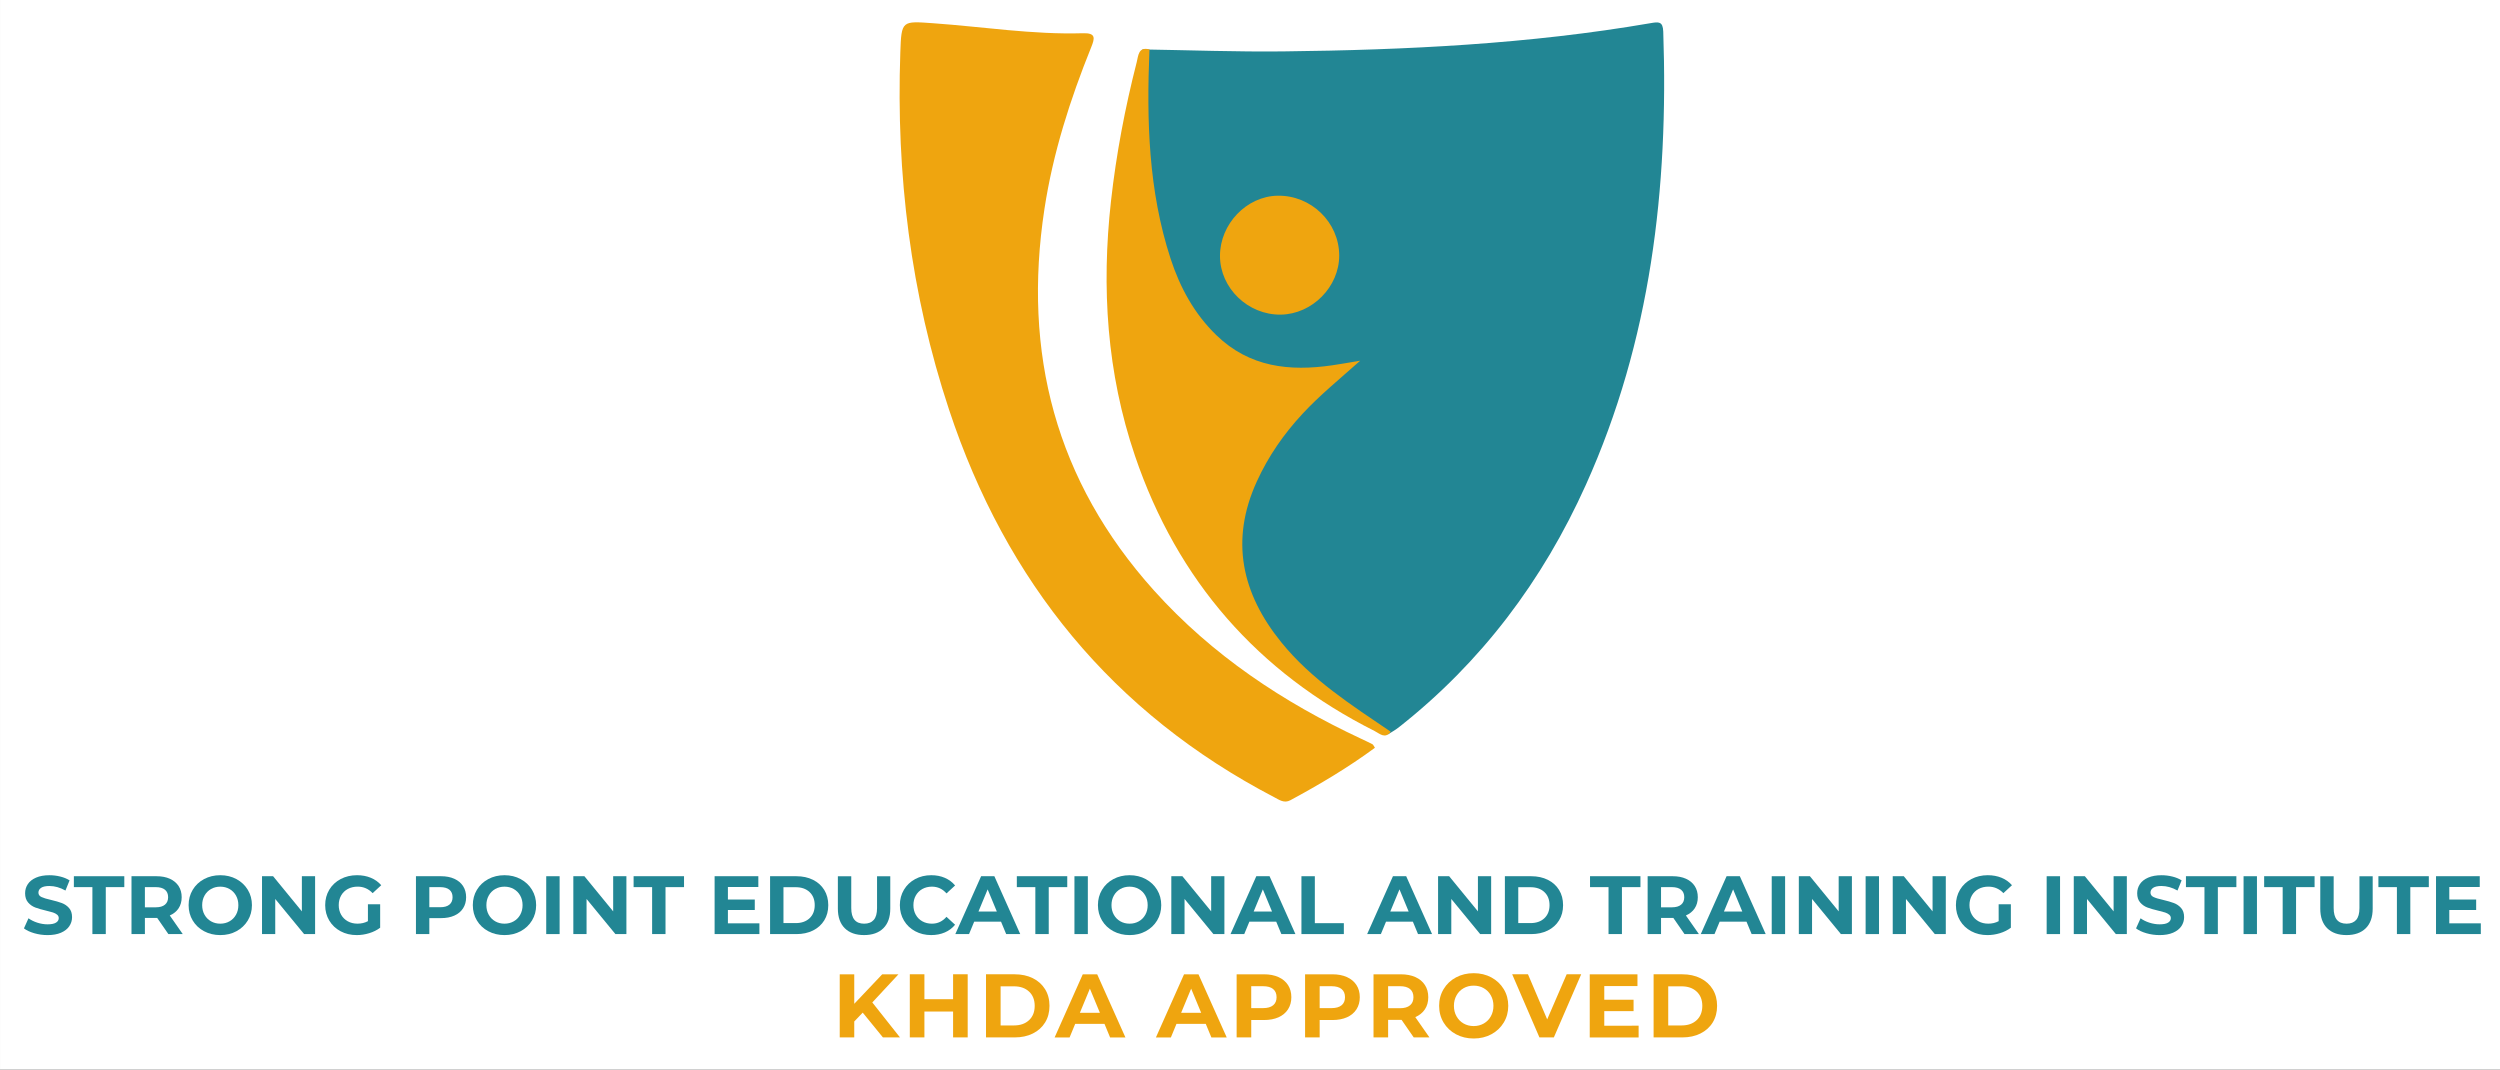
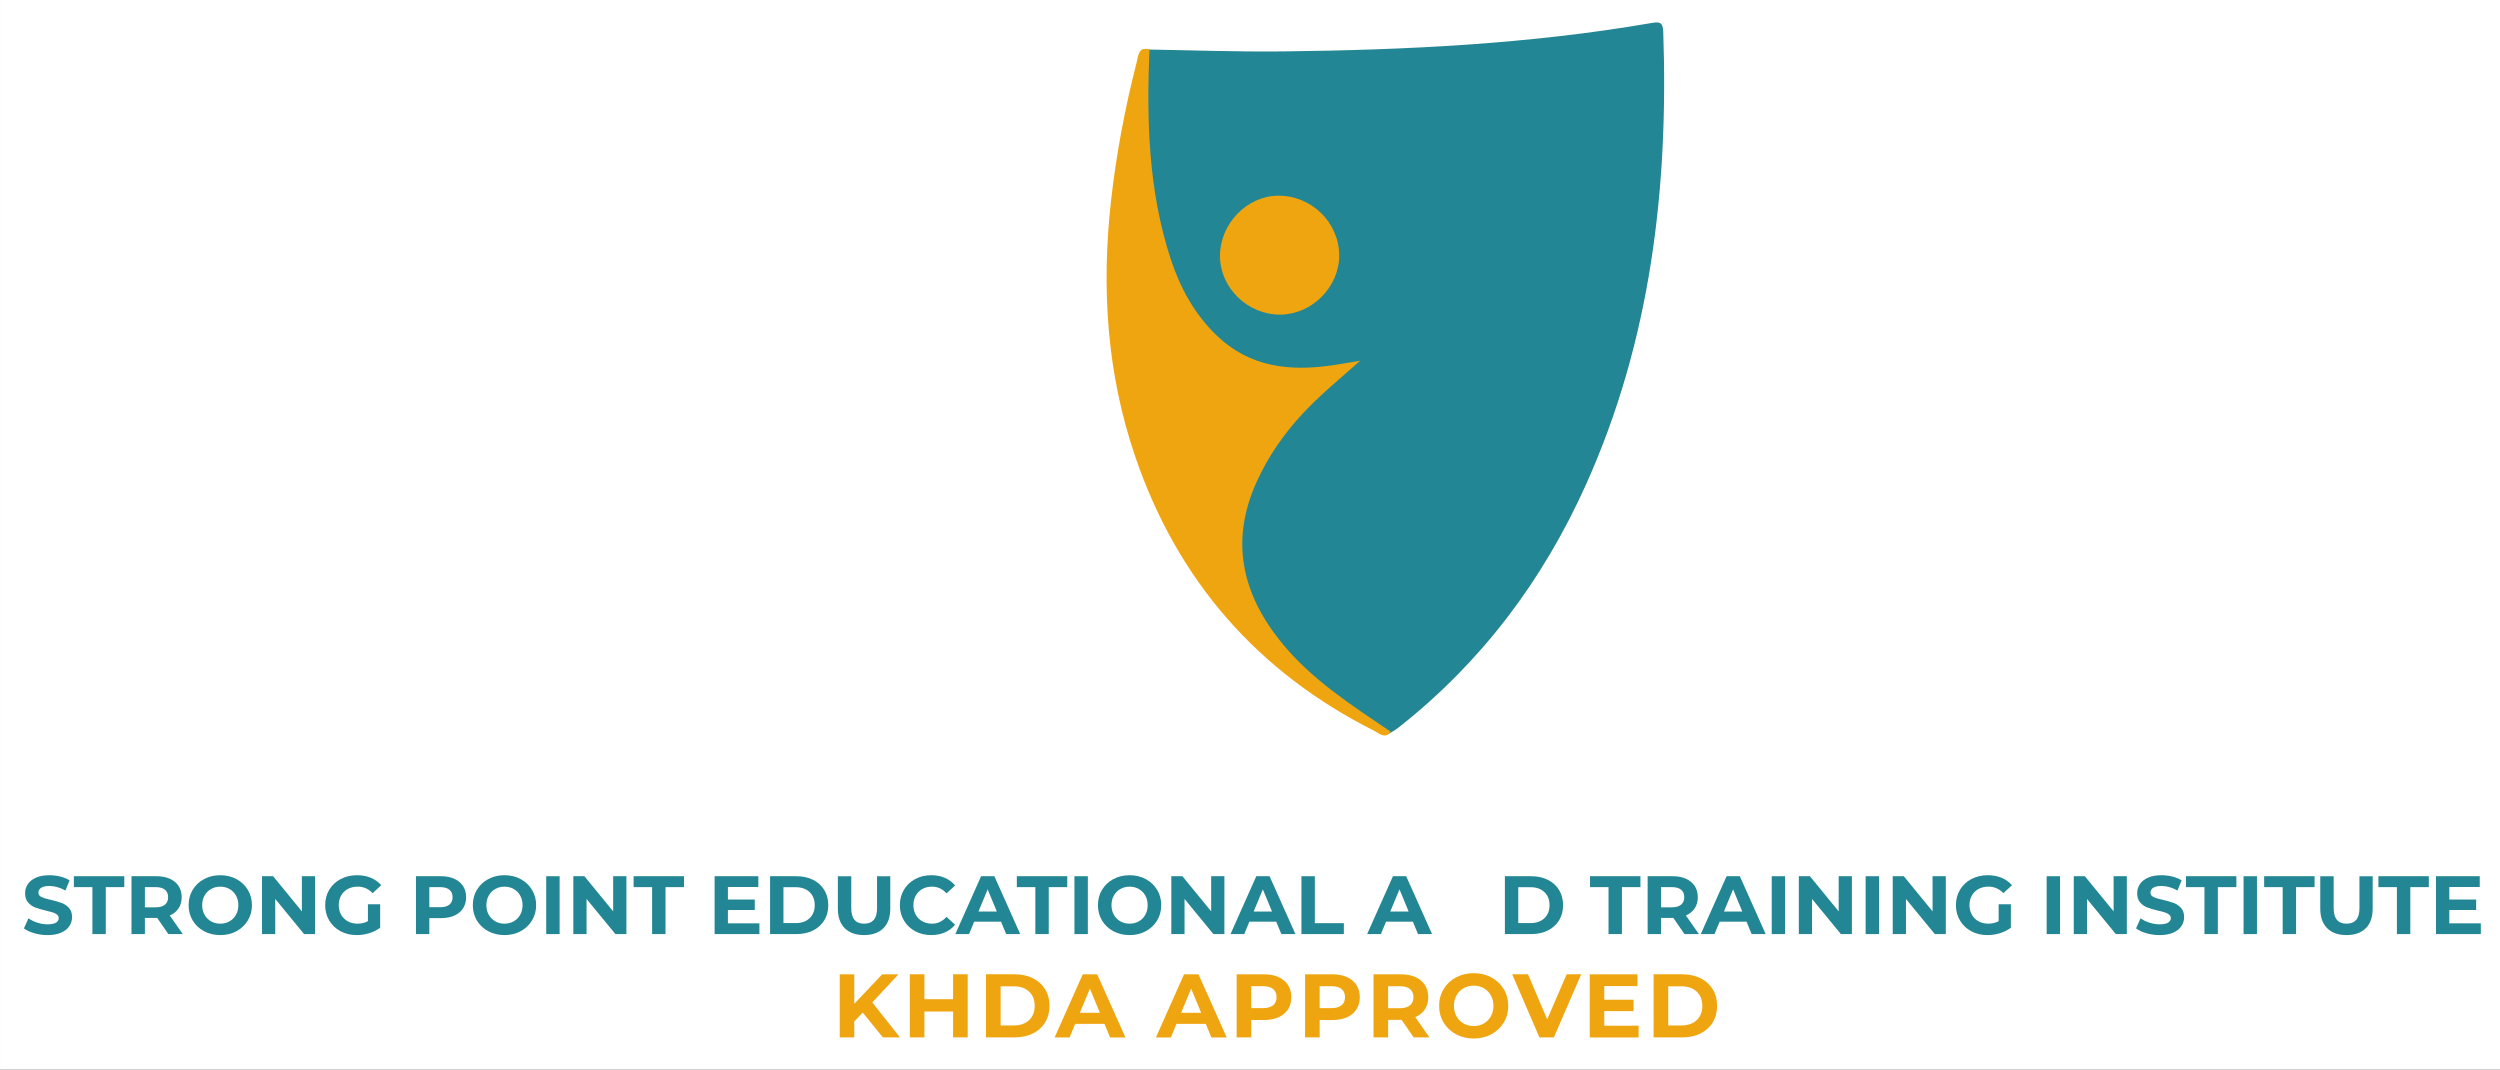
<svg xmlns="http://www.w3.org/2000/svg" version="1.1" id="Layer_1" x="0px" y="0px" width="332.667px" height="142.333px" viewBox="0 0 332.667 142.333" enable-background="new 0 0 332.667 142.333" xml:space="preserve">
  <rect x="0" y="0" width="332.667" height="142.333" fill="#333333" stroke="none" />
  <g>
    <rect x="0.001" fill="#FFFFFF" width="332.667" height="142.333" />
    <g>
      <g>
        <path fill="#228694" d="M152.056,6.577c6.24,0.097,12.484,0.334,18.723,0.263c16.359-0.187,32.686-0.974,48.846-3.756     c1.08-0.186,1.652-0.266,1.699,1.129c0.713,20.813-1.656,41.104-10.297,60.303c-5.732,12.732-13.906,23.629-24.934,32.297     c-0.434,0.341-0.926,0.604-1.391,0.904c-2.533-0.553-4.348-2.379-6.391-3.746c-4.236-2.834-7.973-6.245-10.771-10.557     c-4.049-6.244-4.672-12.707-1.393-19.543c2.904-6.051,7.428-10.637,12.578-14.724c0.189-0.149,0.432-0.343,0.668-0.253     c-3.729,0.861-7.58,1.249-11.355,0.257c-7.051-1.854-10.922-7.045-13.27-13.524c-2.189-6.041-3.23-12.323-3.234-18.764     c0-2.635-0.01-5.271,0.006-7.906C151.546,8.132,151.457,7.277,152.056,6.577z" />
-         <path fill="#EFA50F" d="M182.958,99.504c-3.57,2.631-7.365,4.884-11.262,6.984c-0.824,0.443-1.473-0.059-2.135-0.402     c-21.523-11.229-35.68-28.648-43.271-51.562c-5.117-15.438-7.053-31.325-6.488-47.542c0.148-4.288,0.205-4.185,4.388-3.889     c6.638,0.47,13.235,1.53,19.908,1.329c1.741-0.053,1.595,0.654,1.108,1.853c-2.812,6.964-5.092,14.087-6.227,21.537     c-2.92,19.156,1.486,36.199,14.584,50.768c7.746,8.612,17.156,14.863,27.57,19.729c0.5,0.234,1.002,0.468,1.496,0.725     C182.732,99.086,182.779,99.241,182.958,99.504z" />
        <path fill="#EFA50F" d="M152.956,6.577c-0.392,9.427-0.149,18.79,2.818,27.866c1.262,3.855,3.159,7.325,6.092,10.165     c4.41,4.271,9.744,4.829,15.432,3.999c1.062-0.152,2.12-0.349,3.699-0.608c-2.835,2.525-5.405,4.617-7.662,7.051     c-2.496,2.685-4.562,5.66-6.091,9.013c-3.589,7.86-1.999,14.917,3.241,21.389c4.037,4.993,9.37,8.378,14.573,11.917     c-0.758,1.011-1.477,0.241-2.151-0.098c-15.537-7.813-26.233-19.999-31.878-36.61c-3.745-11.02-4.482-22.37-3.191-33.918     c0.698-6.248,1.867-12.39,3.42-18.466C151.486,7.39,151.465,6.19,152.956,6.577z" />
        <path fill="#EFA50F" d="M170.423,41.866c-4.357,0.057-8.076-3.529-8.084-7.8c-0.01-4.25,3.535-7.956,7.674-8.024     c4.447-0.076,8.172,3.531,8.191,7.935C178.224,38.152,174.615,41.811,170.423,41.866z" />
      </g>
      <g>
        <g>
          <path fill="#228694" d="M4.556,124.181c-0.569-0.165-1.025-0.38-1.37-0.644l0.605-1.343c0.33,0.24,0.722,0.437,1.177,0.583      c0.455,0.146,0.909,0.221,1.364,0.221c0.506,0,0.88-0.076,1.122-0.228c0.242-0.149,0.363-0.351,0.363-0.601      c0-0.184-0.071-0.336-0.214-0.455c-0.143-0.121-0.327-0.219-0.55-0.293c-0.223-0.072-0.526-0.153-0.907-0.241      c-0.587-0.14-1.067-0.277-1.441-0.418c-0.374-0.14-0.695-0.361-0.963-0.671c-0.268-0.309-0.401-0.719-0.401-1.23      c0-0.447,0.121-0.854,0.363-1.216c0.242-0.362,0.606-0.649,1.094-0.862c0.488-0.214,1.083-0.32,1.788-0.32      c0.491,0,0.972,0.061,1.441,0.177c0.469,0.116,0.88,0.286,1.232,0.507l-0.55,1.354c-0.711-0.402-1.423-0.604-2.134-0.604      c-0.499,0-0.867,0.081-1.105,0.242c-0.238,0.161-0.357,0.374-0.357,0.639s0.138,0.461,0.413,0.589      c0.275,0.129,0.695,0.256,1.259,0.381c0.587,0.139,1.067,0.277,1.441,0.418c0.374,0.139,0.694,0.358,0.962,0.66      c0.268,0.301,0.401,0.707,0.401,1.221c0,0.438-0.123,0.842-0.369,1.203c-0.246,0.363-0.614,0.651-1.105,0.864      c-0.491,0.212-1.089,0.317-1.793,0.317C5.713,124.428,5.124,124.346,4.556,124.181z" />
          <path fill="#228694" d="M12.294,118.047H9.83v-1.451h6.711v1.451h-2.465v6.248h-1.781V118.047z" />
          <path fill="#228694" d="M22.404,124.295l-1.484-2.145h-0.088H19.28v2.145h-1.782v-7.699h3.334c0.682,0,1.273,0.113,1.775,0.341      c0.502,0.229,0.889,0.552,1.161,0.97c0.271,0.418,0.407,0.913,0.407,1.483c0,0.571-0.137,1.065-0.412,1.479      s-0.666,0.729-1.172,0.951l1.727,2.475H22.404z M21.953,118.395c-0.279-0.23-0.686-0.348-1.221-0.348H19.28v2.686h1.452      c0.535,0,0.941-0.117,1.221-0.354c0.278-0.232,0.418-0.563,0.418-0.989C22.371,118.958,22.231,118.625,21.953,118.395z" />
          <path fill="#228694" d="M27.15,123.911c-0.643-0.345-1.145-0.818-1.507-1.425c-0.363-0.604-0.544-1.284-0.544-2.04      s0.181-1.438,0.544-2.041c0.362-0.604,0.864-1.08,1.507-1.425s1.362-0.519,2.162-0.519s1.518,0.174,2.156,0.519      c0.638,0.345,1.14,0.819,1.507,1.425c0.366,0.604,0.55,1.285,0.55,2.041s-0.184,1.436-0.55,2.04      c-0.367,0.604-0.869,1.08-1.507,1.425c-0.639,0.346-1.356,0.518-2.156,0.518S27.791,124.256,27.15,123.911z M30.542,122.597      c0.367-0.209,0.654-0.501,0.863-0.875s0.313-0.8,0.313-1.274c0-0.477-0.104-0.902-0.313-1.275      c-0.209-0.375-0.496-0.666-0.863-0.875s-0.776-0.313-1.231-0.313s-0.866,0.104-1.231,0.313c-0.367,0.209-0.656,0.5-0.865,0.875      c-0.209,0.373-0.313,0.8-0.313,1.275c0,0.477,0.104,0.9,0.313,1.274s0.498,0.666,0.865,0.875      c0.365,0.209,0.776,0.313,1.231,0.313S30.177,122.806,30.542,122.597z" />
          <path fill="#228694" d="M41.929,116.596v7.699h-1.463l-3.84-4.674v4.674h-1.76v-7.699h1.475l3.828,4.676v-4.676H41.929z" />
          <path fill="#228694" d="M48.957,120.325h1.629v3.125c-0.418,0.313-0.902,0.557-1.453,0.725c-0.549,0.17-1.104,0.254-1.66,0.254      c-0.799,0-1.518-0.17-2.156-0.512c-0.638-0.342-1.139-0.813-1.501-1.42c-0.362-0.604-0.544-1.287-0.544-2.051      s0.182-1.447,0.544-2.053c0.363-0.604,0.867-1.077,1.513-1.419c0.646-0.341,1.371-0.513,2.178-0.513      c0.674,0,1.287,0.115,1.836,0.342c0.551,0.229,1.013,0.559,1.387,0.99l-1.145,1.056c-0.549-0.578-1.213-0.868-1.99-0.868      c-0.491,0-0.928,0.104-1.309,0.309c-0.382,0.205-0.679,0.496-0.892,0.869c-0.212,0.375-0.319,0.803-0.319,1.287      c0,0.477,0.106,0.9,0.319,1.274s0.508,0.666,0.886,0.875c0.377,0.209,0.809,0.313,1.292,0.313c0.513,0,0.976-0.111,1.386-0.33      V120.325z" />
          <path fill="#228694" d="M60.458,116.938c0.502,0.229,0.889,0.551,1.16,0.969s0.407,0.913,0.407,1.483      c0,0.565-0.136,1.06-0.407,1.479c-0.271,0.422-0.658,0.744-1.16,0.967c-0.502,0.227-1.095,0.336-1.776,0.336H57.13v2.123h-1.781      v-7.699h3.333C59.364,116.596,59.955,116.709,60.458,116.938z M59.804,120.374c0.277-0.229,0.418-0.559,0.418-0.983      c0-0.433-0.141-0.765-0.418-0.995c-0.279-0.23-0.686-0.348-1.221-0.348H57.13v2.674h1.453      C59.119,120.721,59.525,120.605,59.804,120.374z" />
          <path fill="#228694" d="M64.968,123.911c-0.643-0.345-1.145-0.818-1.508-1.425c-0.362-0.604-0.543-1.284-0.543-2.04      s0.181-1.438,0.543-2.041c0.363-0.604,0.865-1.08,1.508-1.425c0.642-0.345,1.361-0.519,2.162-0.519      c0.8,0,1.518,0.174,2.156,0.519c0.637,0.345,1.139,0.819,1.506,1.425c0.367,0.604,0.551,1.285,0.551,2.041      s-0.184,1.436-0.551,2.04s-0.869,1.08-1.506,1.425c-0.639,0.346-1.356,0.518-2.156,0.518      C66.33,124.428,65.609,124.256,64.968,123.911z M68.361,122.597c0.367-0.209,0.654-0.501,0.863-0.875s0.313-0.8,0.313-1.274      c0-0.477-0.104-0.902-0.313-1.275c-0.209-0.375-0.497-0.666-0.863-0.875c-0.367-0.209-0.777-0.313-1.232-0.313      s-0.865,0.104-1.231,0.313c-0.367,0.209-0.655,0.5-0.864,0.875c-0.209,0.373-0.313,0.8-0.313,1.275      c0,0.477,0.104,0.9,0.313,1.274s0.497,0.666,0.864,0.875c0.366,0.209,0.776,0.313,1.231,0.313S67.994,122.806,68.361,122.597z" />
          <path fill="#228694" d="M72.684,116.596h1.782v7.699h-1.782V116.596z" />
          <path fill="#228694" d="M83.354,116.596v7.699h-1.463l-3.839-4.674v4.674h-1.76v-7.699h1.474l3.827,4.676v-4.676H83.354z" />
          <path fill="#228694" d="M86.775,118.047h-2.464v-1.451h6.71v1.451h-2.464v6.248h-1.782V118.047z" />
          <path fill="#228694" d="M101.052,122.866v1.43h-5.961v-7.699h5.818v1.432h-4.048v1.672h3.575v1.387h-3.575v1.781      L101.052,122.866L101.052,122.866z" />
          <path fill="#228694" d="M102.472,116.596h3.498c0.836,0,1.574,0.16,2.216,0.479s1.14,0.77,1.496,1.348      c0.354,0.58,0.534,1.254,0.534,2.025c0,0.77-0.178,1.442-0.534,2.021c-0.356,0.578-0.854,1.027-1.496,1.349      c-0.642,0.319-1.38,0.479-2.216,0.479h-3.498V116.596z M105.882,122.833c0.77,0,1.384-0.215,1.842-0.644      c0.458-0.431,0.688-1.011,0.688-1.743s-0.229-1.314-0.688-1.744c-0.458-0.429-1.073-0.645-1.842-0.645h-1.629v4.773      L105.882,122.833L105.882,122.833z" />
          <path fill="#228694" d="M112.41,123.515c-0.611-0.606-0.918-1.478-0.918-2.604v-4.313h1.782v4.245      c0,1.38,0.572,2.068,1.716,2.068c0.557,0,0.982-0.166,1.276-0.5c0.293-0.334,0.44-0.855,0.44-1.568v-4.245h1.76v4.313      c0,1.129-0.307,1.998-0.918,2.604c-0.612,0.608-1.469,0.913-2.568,0.913S113.022,124.124,112.41,123.515z" />
          <path fill="#228694" d="M121.783,123.917c-0.636-0.342-1.134-0.813-1.496-1.42c-0.363-0.604-0.545-1.287-0.545-2.051      s0.182-1.447,0.545-2.053c0.362-0.604,0.86-1.077,1.496-1.419c0.633-0.341,1.346-0.513,2.139-0.513      c0.666,0,1.271,0.117,1.81,0.354c0.539,0.234,0.992,0.57,1.358,1.014l-1.145,1.055c-0.521-0.602-1.166-0.9-1.936-0.9      c-0.477,0-0.902,0.104-1.276,0.313c-0.374,0.211-0.666,0.502-0.875,0.875c-0.209,0.375-0.313,0.801-0.313,1.277      c0,0.475,0.104,0.899,0.313,1.273s0.5,0.666,0.875,0.875s0.8,0.313,1.276,0.313c0.77,0,1.416-0.306,1.936-0.912l1.145,1.055      c-0.367,0.447-0.821,0.789-1.364,1.023c-0.543,0.233-1.147,0.352-1.815,0.352C123.125,124.428,122.416,124.258,121.783,123.917z      " />
          <path fill="#228694" d="M133.205,122.646h-3.574l-0.683,1.649h-1.825l3.432-7.701h1.76l3.443,7.701h-1.87L133.205,122.646z       M132.644,121.293l-1.221-2.949l-1.221,2.949H132.644z" />
          <path fill="#228694" d="M137.77,118.047h-2.464v-1.451h6.71v1.451h-2.464v6.248h-1.782V118.047z" />
          <path fill="#228694" d="M142.973,116.596h1.782v7.699h-1.782V116.596z" />
          <path fill="#228694" d="M148.149,123.911c-0.642-0.345-1.144-0.818-1.507-1.425c-0.363-0.604-0.544-1.284-0.544-2.04      s0.181-1.438,0.544-2.041s0.865-1.08,1.507-1.425s1.362-0.519,2.161-0.519c0.801,0,1.52,0.174,2.156,0.519      c0.639,0.345,1.141,0.819,1.508,1.425c0.365,0.604,0.549,1.285,0.549,2.041s-0.184,1.436-0.549,2.04      c-0.367,0.604-0.869,1.08-1.508,1.425c-0.639,0.346-1.355,0.518-2.156,0.518C149.511,124.428,148.791,124.256,148.149,123.911z       M151.542,122.597c0.367-0.209,0.654-0.501,0.863-0.875s0.313-0.8,0.313-1.274c0-0.477-0.104-0.902-0.313-1.275      c-0.209-0.375-0.498-0.666-0.863-0.875c-0.367-0.209-0.777-0.313-1.232-0.313c-0.453,0-0.865,0.104-1.23,0.313      c-0.367,0.209-0.656,0.5-0.865,0.875c-0.209,0.373-0.313,0.8-0.313,1.275c0,0.477,0.104,0.9,0.313,1.274      s0.498,0.666,0.865,0.875c0.365,0.209,0.777,0.313,1.23,0.313C150.765,122.911,151.175,122.806,151.542,122.597z" />
          <path fill="#228694" d="M162.927,116.596v7.699h-1.463l-3.84-4.674v4.674h-1.76v-7.699h1.475l3.828,4.676v-4.676H162.927z" />
          <path fill="#228694" d="M169.824,122.646h-3.574l-0.682,1.649h-1.826l3.432-7.701h1.76l3.443,7.701h-1.871L169.824,122.646z       M169.263,121.293l-1.221-2.949l-1.221,2.949H169.263z" />
          <path fill="#228694" d="M173.179,116.596h1.781v6.248h3.861v1.451h-5.643V116.596L173.179,116.596z" />
          <path fill="#228694" d="M188.007,122.646h-3.574l-0.684,1.649h-1.826l3.434-7.701h1.76l3.443,7.701h-1.869L188.007,122.646z       M187.445,121.293l-1.221-2.949l-1.223,2.949H187.445z" />
-           <path fill="#228694" d="M198.423,116.596v7.699h-1.463l-3.84-4.674v4.674h-1.76v-7.699h1.475l3.828,4.676v-4.676H198.423z" />
          <path fill="#228694" d="M200.25,116.596h3.498c0.836,0,1.574,0.16,2.217,0.479s1.141,0.77,1.496,1.348      c0.355,0.58,0.533,1.254,0.533,2.025c0,0.77-0.178,1.442-0.533,2.021c-0.354,0.578-0.854,1.027-1.496,1.349      c-0.643,0.317-1.381,0.479-2.217,0.479h-3.498V116.596z M203.66,122.833c0.77,0,1.385-0.215,1.842-0.644      c0.459-0.431,0.689-1.011,0.689-1.743s-0.23-1.314-0.689-1.744c-0.457-0.429-1.07-0.645-1.842-0.645h-1.629v4.773      L203.66,122.833L203.66,122.833z" />
          <path fill="#228694" d="M214.042,118.047h-2.463v-1.451h6.709v1.451h-2.463v6.248h-1.783V118.047z" />
          <path fill="#228694" d="M224.152,124.295l-1.484-2.145h-0.088h-1.551v2.145h-1.783v-7.699h3.334      c0.682,0,1.273,0.113,1.775,0.341c0.504,0.229,0.891,0.552,1.16,0.97c0.271,0.418,0.406,0.913,0.406,1.483      c0,0.571-0.139,1.065-0.412,1.479s-0.666,0.729-1.172,0.951l1.729,2.475H224.152z M223.701,118.395      c-0.277-0.23-0.686-0.348-1.221-0.348h-1.451v2.686h1.451c0.535,0,0.941-0.117,1.221-0.354c0.279-0.232,0.418-0.563,0.418-0.989      C224.119,118.958,223.98,118.625,223.701,118.395z" />
          <path fill="#228694" d="M232.402,122.646h-3.574l-0.684,1.649h-1.826l3.434-7.701h1.76l3.443,7.701h-1.871L232.402,122.646z       M231.841,121.293l-1.221-2.949l-1.221,2.949H231.841z" />
          <path fill="#228694" d="M235.757,116.596h1.781v7.699h-1.781V116.596z" />
          <path fill="#228694" d="M246.427,116.596v7.699h-1.463l-3.84-4.674v4.674h-1.76v-7.699h1.475l3.828,4.676v-4.676H246.427z" />
          <path fill="#228694" d="M248.253,116.596h1.781v7.699h-1.781V116.596z" />
          <path fill="#228694" d="M258.921,116.596v7.699h-1.463l-3.838-4.674v4.674h-1.76v-7.699h1.473l3.828,4.676v-4.676H258.921z" />
          <path fill="#228694" d="M265.953,120.325h1.627v3.125c-0.418,0.313-0.902,0.557-1.451,0.725      c-0.551,0.17-1.104,0.254-1.662,0.254c-0.799,0-1.518-0.17-2.154-0.512c-0.639-0.342-1.139-0.813-1.5-1.42      c-0.363-0.604-0.545-1.287-0.545-2.051s0.182-1.447,0.545-2.053c0.361-0.604,0.865-1.077,1.512-1.419      c0.645-0.341,1.371-0.513,2.178-0.513c0.676,0,1.287,0.115,1.838,0.342c0.551,0.229,1.014,0.559,1.387,0.99l-1.145,1.056      c-0.551-0.578-1.215-0.868-1.992-0.868c-0.488,0-0.928,0.104-1.309,0.309s-0.678,0.496-0.891,0.869      c-0.215,0.375-0.318,0.803-0.318,1.287c0,0.477,0.104,0.9,0.318,1.274c0.213,0.374,0.508,0.666,0.885,0.875      c0.379,0.209,0.809,0.313,1.293,0.313c0.514,0,0.975-0.111,1.387-0.33L265.953,120.325L265.953,120.325z" />
          <path fill="#228694" d="M272.343,116.596h1.781v7.699h-1.781V116.596z" />
          <path fill="#228694" d="M283.011,116.596v7.699h-1.463l-3.838-4.674v4.674h-1.76v-7.699h1.473l3.828,4.676v-4.676H283.011z" />
          <path fill="#228694" d="M285.603,124.181c-0.566-0.165-1.023-0.38-1.367-0.644l0.604-1.343c0.33,0.24,0.721,0.437,1.176,0.583      s0.91,0.221,1.365,0.221c0.506,0,0.879-0.076,1.121-0.228c0.242-0.149,0.363-0.351,0.363-0.601c0-0.184-0.072-0.336-0.215-0.455      c-0.145-0.121-0.326-0.219-0.551-0.293c-0.225-0.072-0.525-0.153-0.906-0.241c-0.586-0.14-1.066-0.277-1.441-0.418      c-0.373-0.14-0.695-0.361-0.963-0.671c-0.27-0.309-0.4-0.719-0.4-1.23c0-0.447,0.121-0.854,0.363-1.216s0.605-0.649,1.094-0.862      c0.488-0.214,1.084-0.32,1.787-0.32c0.492,0,0.975,0.061,1.441,0.177s0.881,0.286,1.23,0.507l-0.551,1.354      c-0.711-0.403-1.422-0.605-2.133-0.605c-0.5,0-0.867,0.081-1.104,0.242c-0.238,0.16-0.357,0.373-0.357,0.639      s0.137,0.461,0.412,0.59c0.273,0.129,0.691,0.254,1.26,0.379c0.586,0.139,1.066,0.278,1.439,0.418      c0.375,0.139,0.693,0.359,0.963,0.66c0.268,0.301,0.4,0.707,0.4,1.221c0,0.439-0.123,0.842-0.367,1.205      c-0.246,0.362-0.613,0.65-1.105,0.863s-1.088,0.317-1.793,0.317C286.759,124.428,286.171,124.346,285.603,124.181z" />
          <path fill="#228694" d="M293.341,118.047h-2.465v-1.451h6.711v1.451h-2.465v6.248h-1.781V118.047z" />
          <path fill="#228694" d="M298.544,116.596h1.781v7.699h-1.781V116.596z" />
          <path fill="#228694" d="M303.748,118.047h-2.465v-1.451h6.711v1.451h-2.465v6.248h-1.781V118.047z" />
          <path fill="#228694" d="M309.671,123.515c-0.611-0.606-0.92-1.478-0.92-2.604v-4.313h1.783v4.245      c0,1.38,0.572,2.068,1.715,2.068c0.561,0,0.982-0.166,1.277-0.5c0.293-0.334,0.438-0.855,0.438-1.568v-4.245h1.762v4.313      c0,1.129-0.309,1.998-0.918,2.604c-0.613,0.608-1.471,0.913-2.568,0.913S310.283,124.124,309.671,123.515z" />
          <path fill="#228694" d="M318.949,118.047h-2.463v-1.451h6.709v1.451h-2.463v6.248h-1.783V118.047z" />
          <path fill="#228694" d="M330.115,122.866v1.43h-5.963v-7.699h5.82v1.432h-4.051v1.672h3.574v1.387h-3.574v1.781L330.115,122.866      L330.115,122.866z" />
        </g>
        <g>
          <path fill="#EFA50F" d="M114.8,134.747l-1.127,1.176v2.125h-1.932v-8.399h1.932v3.925l3.72-3.925h2.16l-3.479,3.743l3.684,4.656      h-2.269L114.8,134.747z" />
          <path fill="#EFA50F" d="M128.768,129.646v8.399h-1.944V134.6h-3.816v3.445h-1.943v-8.399h1.943v3.313h3.816v-3.313H128.768z" />
          <path fill="#EFA50F" d="M131.205,129.646h3.815c0.912,0,1.718,0.174,2.418,0.521c0.7,0.348,1.244,0.838,1.632,1.472      c0.389,0.631,0.582,1.366,0.582,2.206c0,0.841-0.193,1.576-0.582,2.209c-0.388,0.632-0.932,1.121-1.632,1.471      s-1.506,0.521-2.418,0.521h-3.815V129.646z M134.923,136.452c0.841,0,1.511-0.234,2.011-0.703c0.5-0.467,0.75-1.103,0.75-1.902      c0-0.799-0.25-1.434-0.75-1.898c-0.5-0.471-1.17-0.703-2.011-0.703h-1.775v5.209L134.923,136.452L134.923,136.452z" />
          <path fill="#EFA50F" d="M146.972,136.247h-3.9l-0.744,1.801h-1.992l3.744-8.399H146l3.756,8.399h-2.039L146.972,136.247z       M146.36,134.77l-1.332-3.215l-1.332,3.215H146.36z" />
          <path fill="#EFA50F" d="M160.449,136.247h-3.9l-0.744,1.801h-1.99l3.742-8.399h1.92l3.758,8.399h-2.041L160.449,136.247z       M159.835,134.77l-1.332-3.215l-1.332,3.215H159.835z" />
          <path fill="#EFA50F" d="M170.126,130.018c0.547,0.248,0.969,0.604,1.266,1.059c0.295,0.457,0.443,0.996,0.443,1.621      c0,0.613-0.148,1.15-0.443,1.611c-0.297,0.459-0.719,0.813-1.266,1.059c-0.549,0.244-1.195,0.364-1.939,0.364h-1.689v2.315      h-1.943v-8.399h3.635C168.931,129.646,169.578,129.771,170.126,130.018z M169.412,133.768c0.305-0.252,0.457-0.607,0.457-1.07      c0-0.475-0.152-0.834-0.457-1.089c-0.303-0.252-0.748-0.377-1.332-0.377h-1.584v2.915h1.584      C168.664,134.146,169.109,134.02,169.412,133.768z" />
          <path fill="#EFA50F" d="M179.234,130.018c0.547,0.248,0.971,0.604,1.266,1.059c0.297,0.457,0.443,0.996,0.443,1.621      c0,0.613-0.146,1.15-0.443,1.611c-0.295,0.459-0.719,0.813-1.266,1.059c-0.549,0.243-1.193,0.364-1.938,0.364h-1.693v2.315      h-1.941v-8.399h3.637C178.041,129.646,178.685,129.771,179.234,130.018z M178.519,133.768c0.307-0.252,0.457-0.607,0.457-1.07      c0-0.475-0.15-0.834-0.457-1.089c-0.305-0.252-0.746-0.377-1.332-0.377h-1.584v2.915h1.584      C177.771,134.146,178.216,134.02,178.519,133.768z" />
          <path fill="#EFA50F" d="M188.121,138.047l-1.621-2.34h-0.096h-1.691v2.34h-1.943v-8.399h3.637c0.744,0,1.391,0.125,1.938,0.37      c0.551,0.248,0.973,0.604,1.268,1.059c0.297,0.457,0.443,0.996,0.443,1.621c0,0.622-0.148,1.161-0.449,1.611      c-0.301,0.451-0.729,0.798-1.277,1.037l1.883,2.701H188.121z M187.628,131.607c-0.305-0.252-0.748-0.377-1.332-0.377h-1.584      v2.929h1.584c0.584,0,1.027-0.127,1.332-0.386c0.305-0.257,0.455-0.614,0.455-1.078      C188.083,132.223,187.931,131.861,187.628,131.607z" />
          <path fill="#EFA50F" d="M193.742,137.627c-0.701-0.377-1.248-0.896-1.645-1.555c-0.396-0.66-0.596-1.402-0.596-2.229      c0-0.821,0.197-1.563,0.596-2.225c0.396-0.662,0.941-1.179,1.645-1.556c0.699-0.375,1.486-0.563,2.357-0.563      c0.869,0,1.654,0.188,2.352,0.563c0.697,0.377,1.244,0.896,1.645,1.556c0.402,0.659,0.602,1.401,0.602,2.225      c0,0.824-0.199,1.566-0.602,2.229c-0.398,0.66-0.945,1.178-1.645,1.555c-0.695,0.375-1.48,0.563-2.352,0.563      S194.441,138.002,193.742,137.627z M197.443,136.193c0.398-0.229,0.715-0.547,0.939-0.955c0.23-0.407,0.346-0.87,0.346-1.394      c0-0.52-0.115-0.981-0.346-1.391c-0.227-0.408-0.541-0.729-0.939-0.955c-0.4-0.229-0.85-0.342-1.344-0.342      c-0.496,0-0.943,0.111-1.346,0.342c-0.4,0.229-0.715,0.547-0.939,0.955c-0.229,0.407-0.346,0.871-0.346,1.391      c0,0.521,0.115,0.984,0.346,1.394c0.227,0.408,0.541,0.728,0.939,0.955c0.4,0.228,0.85,0.343,1.346,0.343      S197.042,136.42,197.443,136.193z" />
          <path fill="#EFA50F" d="M210.404,129.646l-3.637,8.399h-1.92l-3.625-8.399h2.102l2.555,6l2.592-6H210.404z" />
          <path fill="#EFA50F" d="M218.046,136.486v1.562h-6.504v-8.399h6.35v1.562h-4.416v1.824h3.898v1.512h-3.898v1.942      L218.046,136.486L218.046,136.486z" />
          <path fill="#EFA50F" d="M220.039,129.646h3.816c0.912,0,1.719,0.174,2.418,0.521c0.699,0.348,1.244,0.838,1.633,1.472      c0.387,0.631,0.582,1.366,0.582,2.206c0,0.841-0.195,1.576-0.582,2.209c-0.389,0.632-0.934,1.121-1.633,1.471      s-1.506,0.521-2.418,0.521h-3.816V129.646z M223.759,136.452c0.842,0,1.512-0.234,2.012-0.703c0.5-0.467,0.75-1.103,0.75-1.902      c0-0.799-0.25-1.434-0.75-1.898c-0.5-0.471-1.17-0.703-2.012-0.703h-1.773v5.209L223.759,136.452L223.759,136.452z" />
        </g>
      </g>
    </g>
  </g>
</svg>